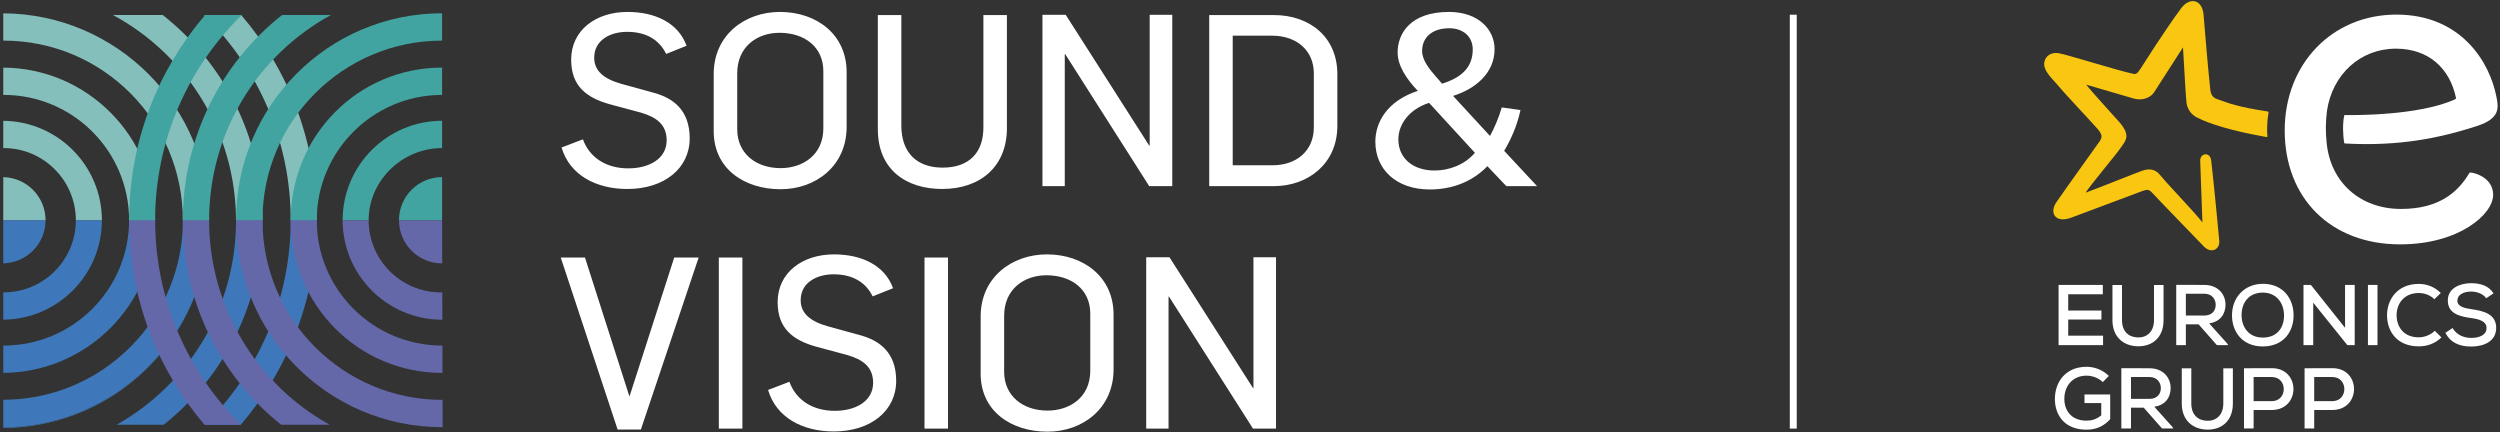
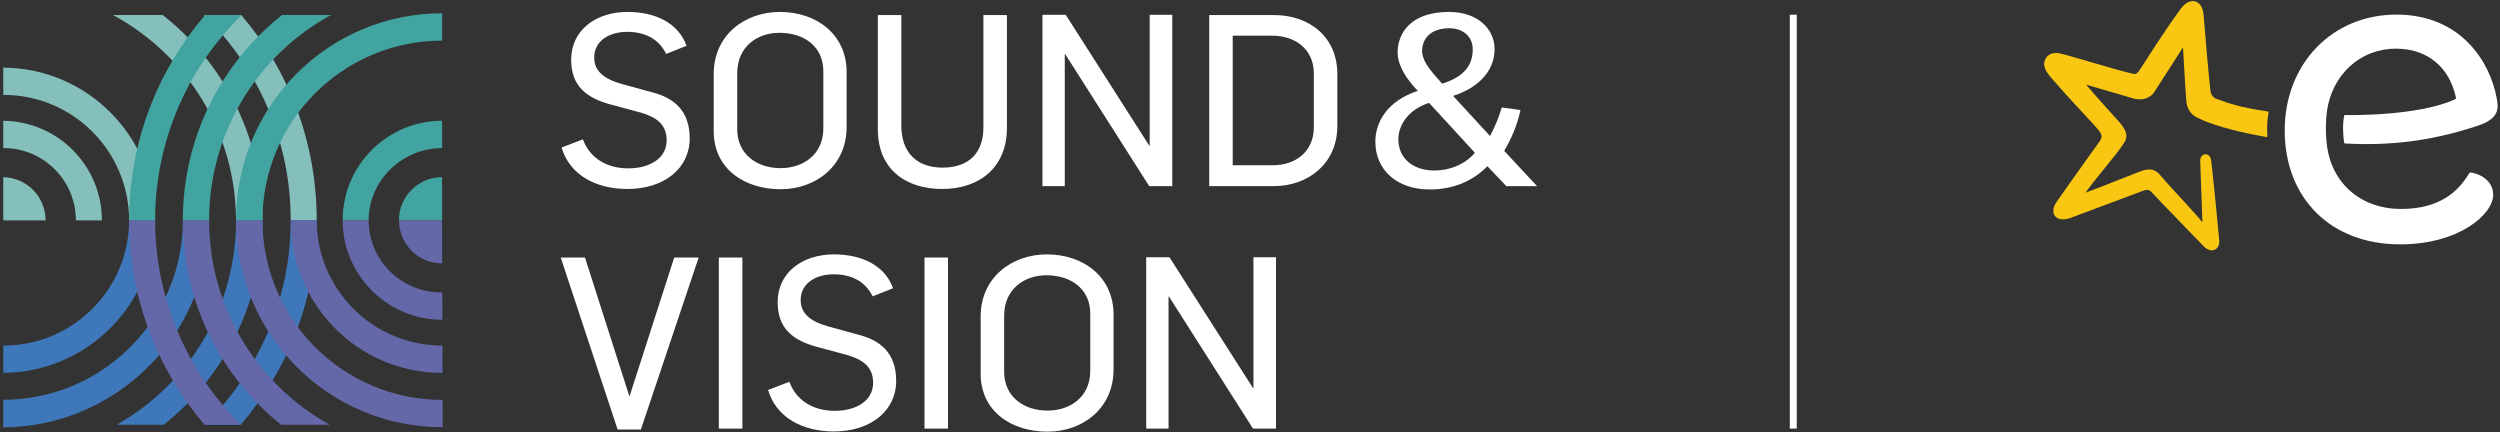
<svg xmlns="http://www.w3.org/2000/svg" width="636px" height="110px" viewBox="0 0 636 110" version="1.1">
  <rect x="0" y="0" width="636" height="110" fill="#333333" stroke="none" />
  <title>logo__soundvision-euronics</title>
  <g id="Page-1" stroke="none" stroke-width="1" fill="none" fill-rule="evenodd">
    <g id="logo__soundvision-euronics" transform="translate(0.829, 0.28)">
      <g id="euronics" transform="translate(519.21, 0)">
        <path d="M39.694,40.701 L40.259,56.311 C38.52,53.966 31.848,47.114 29.417,44.166 C28.452,42.999 27.063,42.408 24.907,43.16 C23.443,43.671 13.602,47.638 10.525,48.746 C12.159,46.332 18.263,39.069 19.147,37.753 C19.801,36.787 20.826,35.702 20.915,34.493 C20.993,33.319 20.23,32.113 19.327,31.012 C18.573,30.099 12.564,23.629 10.695,21.256 C13.207,21.966 21.335,24.355 22.647,24.747 C25.289,25.539 27.214,24.314 27.944,23.235 C28.265,22.761 33.164,15.108 35.316,11.765 C35.547,15.275 36.02,24.942 36.263,26.17 C36.566,27.682 37.5,28.906 38.794,29.569 C43.989,32.227 52.429,33.843 56.564,34.587 C56.693,34.603 56.8,34.499 56.788,34.37 C56.718,33.596 56.57,31.154 57.088,28.348 C57.11,28.228 57.018,28.108 56.898,28.086 C49.181,26.905 47.038,26.015 43.895,24.892 C42.863,24.522 42.386,23.705 42.254,22.487 C41.78,18.087 40.934,8.407 40.549,3.483 C40.249,-0.326 37.131,-1.213 34.84,1.83 C33.183,4.033 29.594,9.243 25.475,15.695 C24.188,17.718 23.661,18.69 22.875,18.541 C19.078,17.803 5.853,13.605 3.676,13.249 C2.041,12.983 0.4,13.722 0.049,15.486 C-0.396,17.756 2.312,19.952 3.587,21.53 C5.143,23.462 12.759,31.51 13.611,32.545 C14.785,33.969 14.814,34.569 14.151,35.61 C13.905,35.992 5.958,47.02 3.126,51.132 C1.182,53.954 2.915,56.564 6.844,55.106 C12.456,53.02 24.623,48.44 25.116,48.266 C26.192,47.878 26.716,47.891 27.558,48.847 C28.411,49.816 40.142,61.923 40.59,62.393 C42.434,64.309 44.706,63.28 44.542,60.995 C44.406,59.146 43.09,45.763 42.49,40.568 C42.21,38.189 39.577,38.665 39.694,40.701" id="Fill-2" fill="#F9C711" />
        <path d="M76.505,36.223 C76.42,36.22 76.35,36.163 76.338,36.081 C75.981,34.165 75.893,31.056 76.338,29.1 C76.35,29.033 76.404,28.989 76.473,28.989 C78.014,29.021 95.24,29.254 104.585,24.965 C104.718,24.902 104.794,24.75 104.762,24.605 C103.149,16.929 97.626,12.1 89.499,12.1 C80.368,12.094 73.32,18.681 71.938,27.925 C71.6,30.592 71.569,33.247 71.84,35.895 L71.846,35.895 C72.755,46.042 80.333,52.875 90.771,52.875 C100.378,52.875 105.233,48.684 108.133,43.779 C108.19,43.672 108.294,43.602 108.417,43.605 C109.481,43.637 114.221,44.899 114.221,49.296 C114.221,54.15 105.668,61.886 90.537,61.886 C72.973,61.883 61.191,50.224 61.191,32.89 C61.191,16.03 73.21,3.434 89.612,3.434 C105.996,3.434 113.388,15.433 115.086,24.514 C115.673,27.329 115.79,29.901 110.235,31.732 C97.819,35.828 87.362,36.797 76.505,36.223" id="Fill-4" fill="#FFFFFF" />
-         <path d="M14.981,87.526 L3.663,87.526 L3.663,72.206 L14.915,72.206 L14.915,74.589 L6.115,74.589 L6.115,78.727 L14.564,78.727 L14.564,81.005 L6.115,81.005 L6.115,85.118 L14.981,85.118 L14.981,87.526 Z M30.368,72.226 L30.368,81.18 C30.368,85.687 27.395,87.941 23.696,87.808 C20.281,87.723 17.368,85.536 17.368,81.18 L17.368,72.226 L19.798,72.226 L19.798,81.18 C19.798,83.958 21.417,85.466 23.696,85.558 C26.145,85.687 27.938,84.09 27.938,81.18 L27.938,72.226 L30.368,72.226 Z M36.042,74.439 L36.042,79.997 L40.707,79.997 C42.739,79.997 43.636,78.706 43.636,77.264 C43.636,75.881 42.739,74.439 40.726,74.439 L36.042,74.439 Z M46.811,87.525 L43.942,87.525 L39.28,82.228 L36.042,82.228 L36.042,87.525 L33.593,87.525 L33.593,72.182 C35.976,72.182 38.343,72.204 40.726,72.204 C44.27,72.204 46.132,74.635 46.132,77.216 C46.132,79.404 44.993,81.55 41.972,81.989 L46.546,87.089 L46.811,87.525 Z M55.614,85.6 C59.423,85.6 61.02,82.908 61.02,79.976 C61.02,77.151 59.401,74.219 55.661,74.153 C52.114,74.153 50.207,76.627 50.207,79.976 C50.255,82.69 51.83,85.6 55.614,85.6 M63.451,79.932 C63.451,84.069 60.935,87.854 55.614,87.854 C50.296,87.854 47.78,83.981 47.78,79.954 C47.78,75.289 51.041,71.921 55.661,71.921 C60.891,71.943 63.451,75.797 63.451,79.932 M76.542,83.107 L76.542,72.206 L78.994,72.206 L78.994,87.526 L77.132,87.526 L68.446,76.716 L68.446,87.526 L65.972,87.526 L65.972,72.206 L67.853,72.206 L76.542,83.107 Z M82.363,87.523 L84.793,87.523 L84.793,72.203 L82.363,72.203 L82.363,87.523 Z M101.058,85.557 C99.483,87.11 97.444,87.833 95.304,87.833 C89.743,87.833 87.246,84.004 87.224,79.974 C87.202,75.946 89.828,71.944 95.304,71.944 C97.359,71.944 99.35,72.708 100.903,74.264 L99.265,75.839 C98.17,74.766 96.724,74.264 95.304,74.264 C91.406,74.264 89.632,77.13 89.655,79.955 C89.68,82.754 91.34,85.535 95.304,85.535 C96.724,85.535 98.299,84.945 99.372,83.872 L101.058,85.557 Z M112.45,75.598 C111.727,74.547 110.263,73.913 108.666,73.891 C106.605,73.891 105.118,74.743 105.118,76.21 C105.118,77.7 106.826,78.113 108.836,78.401 C111.989,78.836 114.991,79.714 114.991,83.151 C114.969,86.585 111.838,87.879 108.643,87.879 C105.708,87.879 103.455,86.976 102.054,84.394 L103.893,83.17 C104.989,85.029 106.889,85.685 108.666,85.685 C110.503,85.685 112.535,85.076 112.535,83.151 C112.535,81.484 110.764,80.916 108.618,80.632 C105.576,80.215 102.688,79.452 102.688,76.169 C102.666,72.994 105.841,71.766 108.596,71.766 C110.809,71.766 113.021,72.293 114.312,74.348 L112.45,75.598 Z M14.913,96.927 C13.818,95.854 12.202,95.286 10.775,95.286 C7.19,95.286 5.11,97.978 5.129,101.216 C5.129,104.019 6.795,106.733 10.775,106.733 C12.088,106.733 13.294,106.405 14.522,105.376 L14.522,102.267 L10.251,102.267 L10.251,100.08 L16.797,100.08 L16.797,106.361 C15.263,108.046 13.36,109.031 10.775,109.031 C5.151,109.031 2.724,105.288 2.724,101.216 C2.724,96.798 5.545,93.032 10.775,93.032 C12.814,93.032 14.869,93.799 16.444,95.352 L14.913,96.927 Z M22.085,95.636 L22.085,101.197 L26.747,101.197 C28.782,101.197 29.679,99.906 29.679,98.461 C29.679,97.082 28.782,95.636 26.765,95.636 L22.085,95.636 Z M32.851,108.725 L29.985,108.725 L25.323,103.429 L22.085,103.429 L22.085,108.725 L19.632,108.725 L19.632,93.382 C22.019,93.382 24.383,93.405 26.765,93.405 C30.313,93.405 32.172,95.832 32.172,98.417 C32.172,100.604 31.036,102.75 28.015,103.189 L32.589,108.289 L32.851,108.725 Z M48.003,93.426 L48.003,102.377 C48.003,106.887 45.03,109.141 41.328,109.008 C37.916,108.923 35.003,106.736 35.003,102.377 L35.003,93.426 L37.43,93.426 L37.43,102.377 C37.43,105.158 39.052,106.666 41.328,106.758 C43.78,106.887 45.573,105.29 45.573,102.377 L45.573,93.426 L48.003,93.426 Z M53.283,101.766 L57.922,101.766 C61.972,101.766 61.95,95.637 57.922,95.637 L53.283,95.637 L53.283,101.766 Z M53.283,104.02 L53.283,108.725 L50.834,108.725 L50.834,93.405 C53.172,93.405 55.581,93.383 57.922,93.383 C65.232,93.383 65.254,103.975 57.922,104.02 L53.283,104.02 Z M68.695,101.766 L73.334,101.766 C77.384,101.766 77.362,95.637 73.334,95.637 L68.695,95.637 L68.695,101.766 Z M68.695,104.02 L68.695,108.725 L66.246,108.725 L66.246,93.405 C68.584,93.405 70.993,93.383 73.334,93.383 C80.644,93.383 80.666,103.975 73.334,104.02 L68.695,104.02 Z" id="Combined-Shape" fill="#FFFFFF" />
      </g>
      <polygon id="stripe" fill="#FFFFFF" points="454.495 108.751 456.262 108.751 456.262 3.46 454.495 3.46" />
      <g id="soundvision" transform="translate(0, 2.755)">
        <path d="M373.837,9.584 C373.837,5.858 370.905,4.151 367.916,4.151 C363.279,4.151 360.956,6.655 360.956,9.952 C360.956,12.27 362.842,14.592 364.438,16.424 C364.985,17.032 365.535,17.64 366.021,18.254 C370.781,16.783 373.835,14.224 373.835,9.584 L373.837,9.584 Z M374.387,35.833 L362.726,23.134 C357.417,24.845 354.912,28.81 354.912,32.414 C354.912,37.234 358.637,40.345 364.131,40.345 C367.798,40.345 371.822,38.881 374.387,35.833 Z M349.056,33.022 C349.056,28.081 352.046,22.644 359.862,20.083 C356.989,17.093 354.729,13.671 354.729,10.313 C354.729,5.495 357.966,0 367.798,0 C375.243,0 379.39,4.458 379.39,9.462 C379.39,15.563 374.505,19.594 368.831,21.359 L378.233,31.556 C379.392,29.357 380.372,27.163 381.223,24.296 L385.981,24.961 C385.134,28.866 383.73,32.102 381.834,35.339 L390.196,44.314 L382.38,44.314 L377.561,39.245 C374.078,42.846 369.138,45.165 362.911,45.165 C354.304,45.165 349.058,39.984 349.058,33.02 L349.056,33.022 Z M322.972,39.007 C328.77,39.007 333.41,35.526 333.41,29.357 L333.41,15.625 C333.41,9.888 329.138,6.042 322.785,6.042 L312.775,6.042 L312.775,39.005 L322.973,39.005 L322.972,39.007 Z M306.798,0.794 L323.217,0.794 C332.371,0.794 339.39,6.41 339.39,15.806 L339.39,28.992 C339.39,38.698 331.819,44.314 323.277,44.314 L306.797,44.314 L306.797,0.794 L306.798,0.794 Z M264.368,0.732 L270.29,0.732 L291.53,33.999 L291.651,33.999 L291.651,0.734 L297.395,0.734 L297.395,44.317 L291.53,44.317 L270.167,10.746 L270.047,10.746 L270.047,44.317 L264.371,44.317 L264.371,0.732 L264.368,0.732 Z M222.493,29.849 L222.493,0.796 L228.474,0.796 L228.474,28.928 C228.474,35.889 232.503,39.61 238.973,39.61 C245.624,39.61 249.468,35.889 249.347,29.056 L249.347,0.793 L255.33,0.793 L255.33,29.418 C255.394,39.243 248.675,45.04 238.849,45.04 C229.879,45.04 222.495,40.288 222.495,29.849 L222.493,29.849 Z M208.63,29.603 L208.63,15.08 C208.63,8.911 203.872,5.31 197.463,5.31 C191.847,5.31 186.718,8.789 186.718,15.627 L186.718,29.849 C186.718,36.012 191.483,39.738 197.767,39.738 C203.323,39.738 208.63,36.44 208.63,29.6 L208.63,29.603 Z M180.738,30.339 L180.738,15.807 C180.738,5.801 188.733,0.001 197.588,0.001 C206.923,0.001 214.553,5.737 214.553,15.316 L214.553,29.237 C214.553,39.243 206.619,45.105 197.768,45.105 C188.55,45.105 180.736,39.917 180.736,30.337 L180.738,30.339 Z M142.033,34.488 L147.466,32.414 C149.177,37.11 153.446,39.797 159.004,39.797 C164.313,39.797 168.769,37.358 168.769,32.659 C168.769,28.508 165.962,26.735 162.298,25.636 L154.363,23.503 C148.379,21.85 144.474,18.866 144.474,12.15 C144.474,4.642 150.758,0.001 158.817,0.001 C165.715,0.001 171.694,2.688 173.832,8.612 L168.643,10.683 C166.814,6.957 163.398,5.065 158.697,5.065 C154.545,5.065 150.335,7.08 150.335,11.659 C150.335,14.953 152.717,17.029 157.295,18.314 L165.29,20.508 C170.415,21.848 174.628,24.963 174.628,32.168 C174.628,39.795 168.16,45.043 158.76,45.043 C150.824,45.043 144.105,41.509 142.031,34.49 L142.033,34.488 Z" id="Fill-25" fill="#FFFFFF" />
        <path d="M290.767,62.416 L296.69,62.416 L317.932,95.681 L318.049,95.681 L318.049,62.416 L323.789,62.416 L323.789,105.996 L317.93,105.996 L296.568,72.426 L296.447,72.426 L296.447,105.996 L290.767,105.996 L290.767,62.416 Z M276.536,91.289 L276.536,76.76 C276.536,70.595 271.782,66.995 265.369,66.995 C259.756,66.995 254.624,70.473 254.624,77.309 L254.624,91.532 C254.624,97.696 259.389,101.42 265.673,101.42 C271.234,101.42 276.536,98.12 276.536,91.287 L276.536,91.289 Z M248.65,92.018 L248.65,77.49 C248.65,67.48 256.645,61.68 265.497,61.68 C274.835,61.68 282.462,67.421 282.462,77.003 L282.462,90.919 C282.462,100.929 274.528,106.784 265.677,106.784 C256.461,106.784 248.648,101.601 248.648,92.016 L248.65,92.018 Z M234.366,105.996 L240.343,105.996 L240.343,62.475 L234.366,62.475 L234.366,105.996 Z M194.568,96.169 L199.996,94.093 C201.697,98.791 205.983,101.481 211.533,101.481 C216.841,101.481 221.294,99.039 221.294,94.336 C221.294,90.184 218.49,88.42 214.827,87.317 L206.896,85.181 C200.911,83.539 197.003,80.544 197.003,73.828 C197.003,66.321 203.29,61.679 211.35,61.679 C218.245,61.679 224.227,64.37 226.365,70.291 L221.176,72.362 C219.347,68.641 215.927,66.749 211.226,66.749 C207.078,66.749 202.863,68.761 202.863,73.337 C202.863,76.636 205.241,78.71 209.819,79.994 L217.818,82.191 C222.946,83.537 227.16,86.647 227.16,93.847 C227.16,101.479 220.684,106.729 211.285,106.729 C203.354,106.729 196.638,103.185 194.568,96.169 L194.568,96.169 Z M182.04,105.996 L188.036,105.996 L188.036,62.475 L182.04,62.475 L182.04,105.996 Z M141.819,62.475 L147.988,62.475 L159.276,97.757 L159.337,97.757 L170.693,62.475 L176.913,62.475 L162.209,106.239 L156.293,106.239 L141.822,62.475 L141.819,62.475 Z" id="Fill-26" fill="#FFFFFF" />
        <g id="mark" transform="translate(0, 0.345)">
          <g id="Group-32" transform="translate(0, 0.01)" fill="#85BFBC">
            <path d="M0.002,27.343 L0.002,34.283 L0.108,34.279 C10.232,34.279 18.47,42.519 18.47,52.644 L18.47,52.687 L25.093,52.687 L25.093,52.644 C25.093,38.765 13.868,27.468 0.002,27.345 L0.002,27.343 Z M0.002,41.676 L0.002,52.687 L10.763,52.687 L10.763,52.644 C10.763,46.663 5.966,41.798 0.002,41.675 L0.002,41.676 Z" id="Fill-27" />
            <path d="M0.002,13.81 L0.002,20.759 L0.108,20.754 C17.706,20.754 32.012,35.057 32.012,52.643 L32.012,52.686 L38.632,52.686 L38.632,52.643 C38.632,31.301 21.331,13.932 0,13.81 L0.002,13.81 Z" id="Fill-28" />
-             <path d="M0.002,0 L0.002,6.946 L0.108,6.943 C25.317,6.943 45.685,27.438 45.685,52.642 L45.685,52.686 L52.369,52.686 L52.369,52.643 C52.369,23.706 28.912,0.158 0.002,0" id="Fill-29" />
            <path d="M59.211,52.686 L65.943,52.686 L65.943,52.643 C65.943,31.466 56.023,12.588 40.583,0.433 L27.903,0.433 C46.512,10.438 59.163,30.1 59.211,52.688 L59.211,52.686 Z" id="Fill-30" />
            <path d="M79.738,52.686 L79.738,52.643 C79.738,32.505 72.495,14.347 60.534,0.433 L51.075,0.433 C64.666,13.7 73.125,32.198 73.125,52.644 L73.125,52.688 L79.738,52.688 L79.738,52.686 Z" id="Fill-31" />
          </g>
          <g id="Group-39" transform="translate(0.003, 52.696)" fill="#3F78BA">
-             <path d="M25.09,0 L18.465,0 C18.441,10.102 10.215,18.308 0.104,18.308 C0.072,18.308 0.036,18.308 0.002,18.305 L0.002,25.249 C13.854,25.128 25.066,13.855 25.09,0.002 L25.09,0 Z M10.75,0 L-2.84217094e-14,0 L-2.84217094e-14,10.918 C5.937,10.795 10.725,5.961 10.746,0 L10.75,0 Z" id="Fill-33" />
            <path d="M38.627,0 L32.01,0 C31.985,17.562 17.69,31.836 0.104,31.836 L0.002,31.832 L0.002,38.78 C21.316,38.655 38.601,21.311 38.627,0" id="Fill-34" />
-             <path d="M45.68,0 L45.68,0.083 C45.68,2.398 45.504,4.672 45.172,6.895 C45.517,4.647 45.699,2.342 45.699,0.003 L45.68,0.003 L45.68,0 Z M51.726,8.027 C47.866,33.163 26.169,52.49 0.002,52.643 L0.002,52.803 C26.217,52.634 47.936,33.228 51.726,8.027 L51.726,8.027 Z" id="Fill-35" />
            <path d="M51.726,8.027 C52.126,5.409 52.337,2.73 52.337,0 L45.701,0 C45.698,2.343 45.517,4.645 45.173,6.895 C41.803,28.798 22.834,45.619 0.001,45.619 L0.001,52.642 C26.169,52.488 47.866,33.161 51.724,8.027 L51.726,8.027 Z" id="Fill-36" />
            <path d="M59.208,0 L59.211,0.125 C59.211,22.379 46.962,41.805 28.834,51.98 L40.809,51.98 C56.111,39.824 65.928,21.051 65.939,0 C65.939,0 59.208,0 59.208,0" id="Fill-37" />
            <path d="M79.73,0 L73.12,0 C73.109,20.329 64.732,38.735 51.262,51.978 L60.418,51.978 C72.432,37.993 79.72,19.839 79.733,0 L79.73,0 Z" id="Fill-38" />
          </g>
          <g id="Group-45" transform="translate(32.016, 0)" fill="#42A4A0">
            <path d="M60.936,52.653 C60.936,42.531 69.495,34.294 79.622,34.289 L79.622,27.343 C65.671,27.348 54.323,38.699 54.323,52.655 C54.323,52.671 54.327,52.682 54.327,52.696 L60.942,52.696 L60.938,52.653 L60.936,52.653 Z M79.622,41.674 C73.562,41.678 68.653,46.596 68.653,52.651 L68.656,52.695 L79.622,52.695 L79.622,41.673 L79.622,41.674 Z" id="Fill-40" />
-             <path d="M47.733,52.653 C47.733,35.071 62.037,20.769 79.62,20.765 L79.62,13.815 C58.202,13.819 41.107,31.239 41.107,52.655 L41.107,52.696 L47.736,52.696 L47.736,52.653 L47.733,52.653 Z" id="Fill-41" />
            <path d="M33.928,52.653 C33.928,27.45 54.421,6.954 79.62,6.954 L79.62,0 C50.589,0.005 27.198,23.617 27.198,52.651 L27.198,52.695 L33.93,52.695 L33.93,52.651 L33.928,52.653 Z" id="Fill-42" />
            <path d="M20.352,52.653 C20.352,30.139 32.875,10.52 51.34,0.443 L38.903,0.443 C23.521,12.602 13.668,31.479 13.668,52.655 L13.668,52.698 L20.352,52.698 L20.352,52.655 L20.352,52.653 Z" id="Fill-43" />
            <path d="M6.617,52.653 C6.617,32.207 15.079,13.71 28.667,0.443 L19.335,0.443 C7.289,14.465 0,32.709 0,52.655 L0,52.698 L6.62,52.698 L6.617,52.655 L6.617,52.653 Z" id="Fill-44" />
          </g>
          <g id="Group-51" transform="translate(32.02, 52.694)" fill="#6468A9">
            <path d="M79.623,25.266 C79.644,25.266 79.665,25.261 79.687,25.261 L79.666,18.293 C79.543,18.293 79.423,18.309 79.298,18.309 C69.185,18.309 60.958,10.103 60.934,0 L54.318,0 C54.343,13.932 65.686,25.264 79.623,25.264 L79.623,25.266 Z M79.623,10.931 L79.647,10.931 L79.62,0.002 L68.654,0.002 C68.676,6.037 73.579,10.931 79.623,10.931 L79.623,10.931 Z" id="Fill-46" />
            <path d="M79.623,38.789 L79.722,38.786 L79.703,31.837 L79.623,31.837 C62.05,31.837 47.751,17.563 47.727,0.001 L41.104,0.001 C41.129,21.389 58.217,38.787 79.623,38.787 L79.623,38.789 Z" id="Fill-47" />
            <path d="M79.623,52.602 L79.759,52.599 L79.743,45.651 L79.625,45.651 C54.445,45.651 33.953,25.173 33.929,0 L27.197,0 C27.221,29.006 50.611,52.6 79.625,52.6 L79.623,52.602 Z" id="Fill-48" />
            <path d="M20.35,0.002 L13.666,0.002 C13.679,21.053 23.431,39.826 38.674,51.98 L51.026,51.98 C32.747,41.863 20.366,22.361 20.35,0.002" id="Fill-49" />
            <path d="M19.175,51.98 L28.475,51.98 C15.008,38.737 6.633,20.331 6.62,0.002 L2.84217094e-14,0.002 C0.011,19.839 7.234,37.994 19.178,51.98 L19.175,51.98 Z" id="Fill-50" />
          </g>
        </g>
      </g>
    </g>
  </g>
</svg>